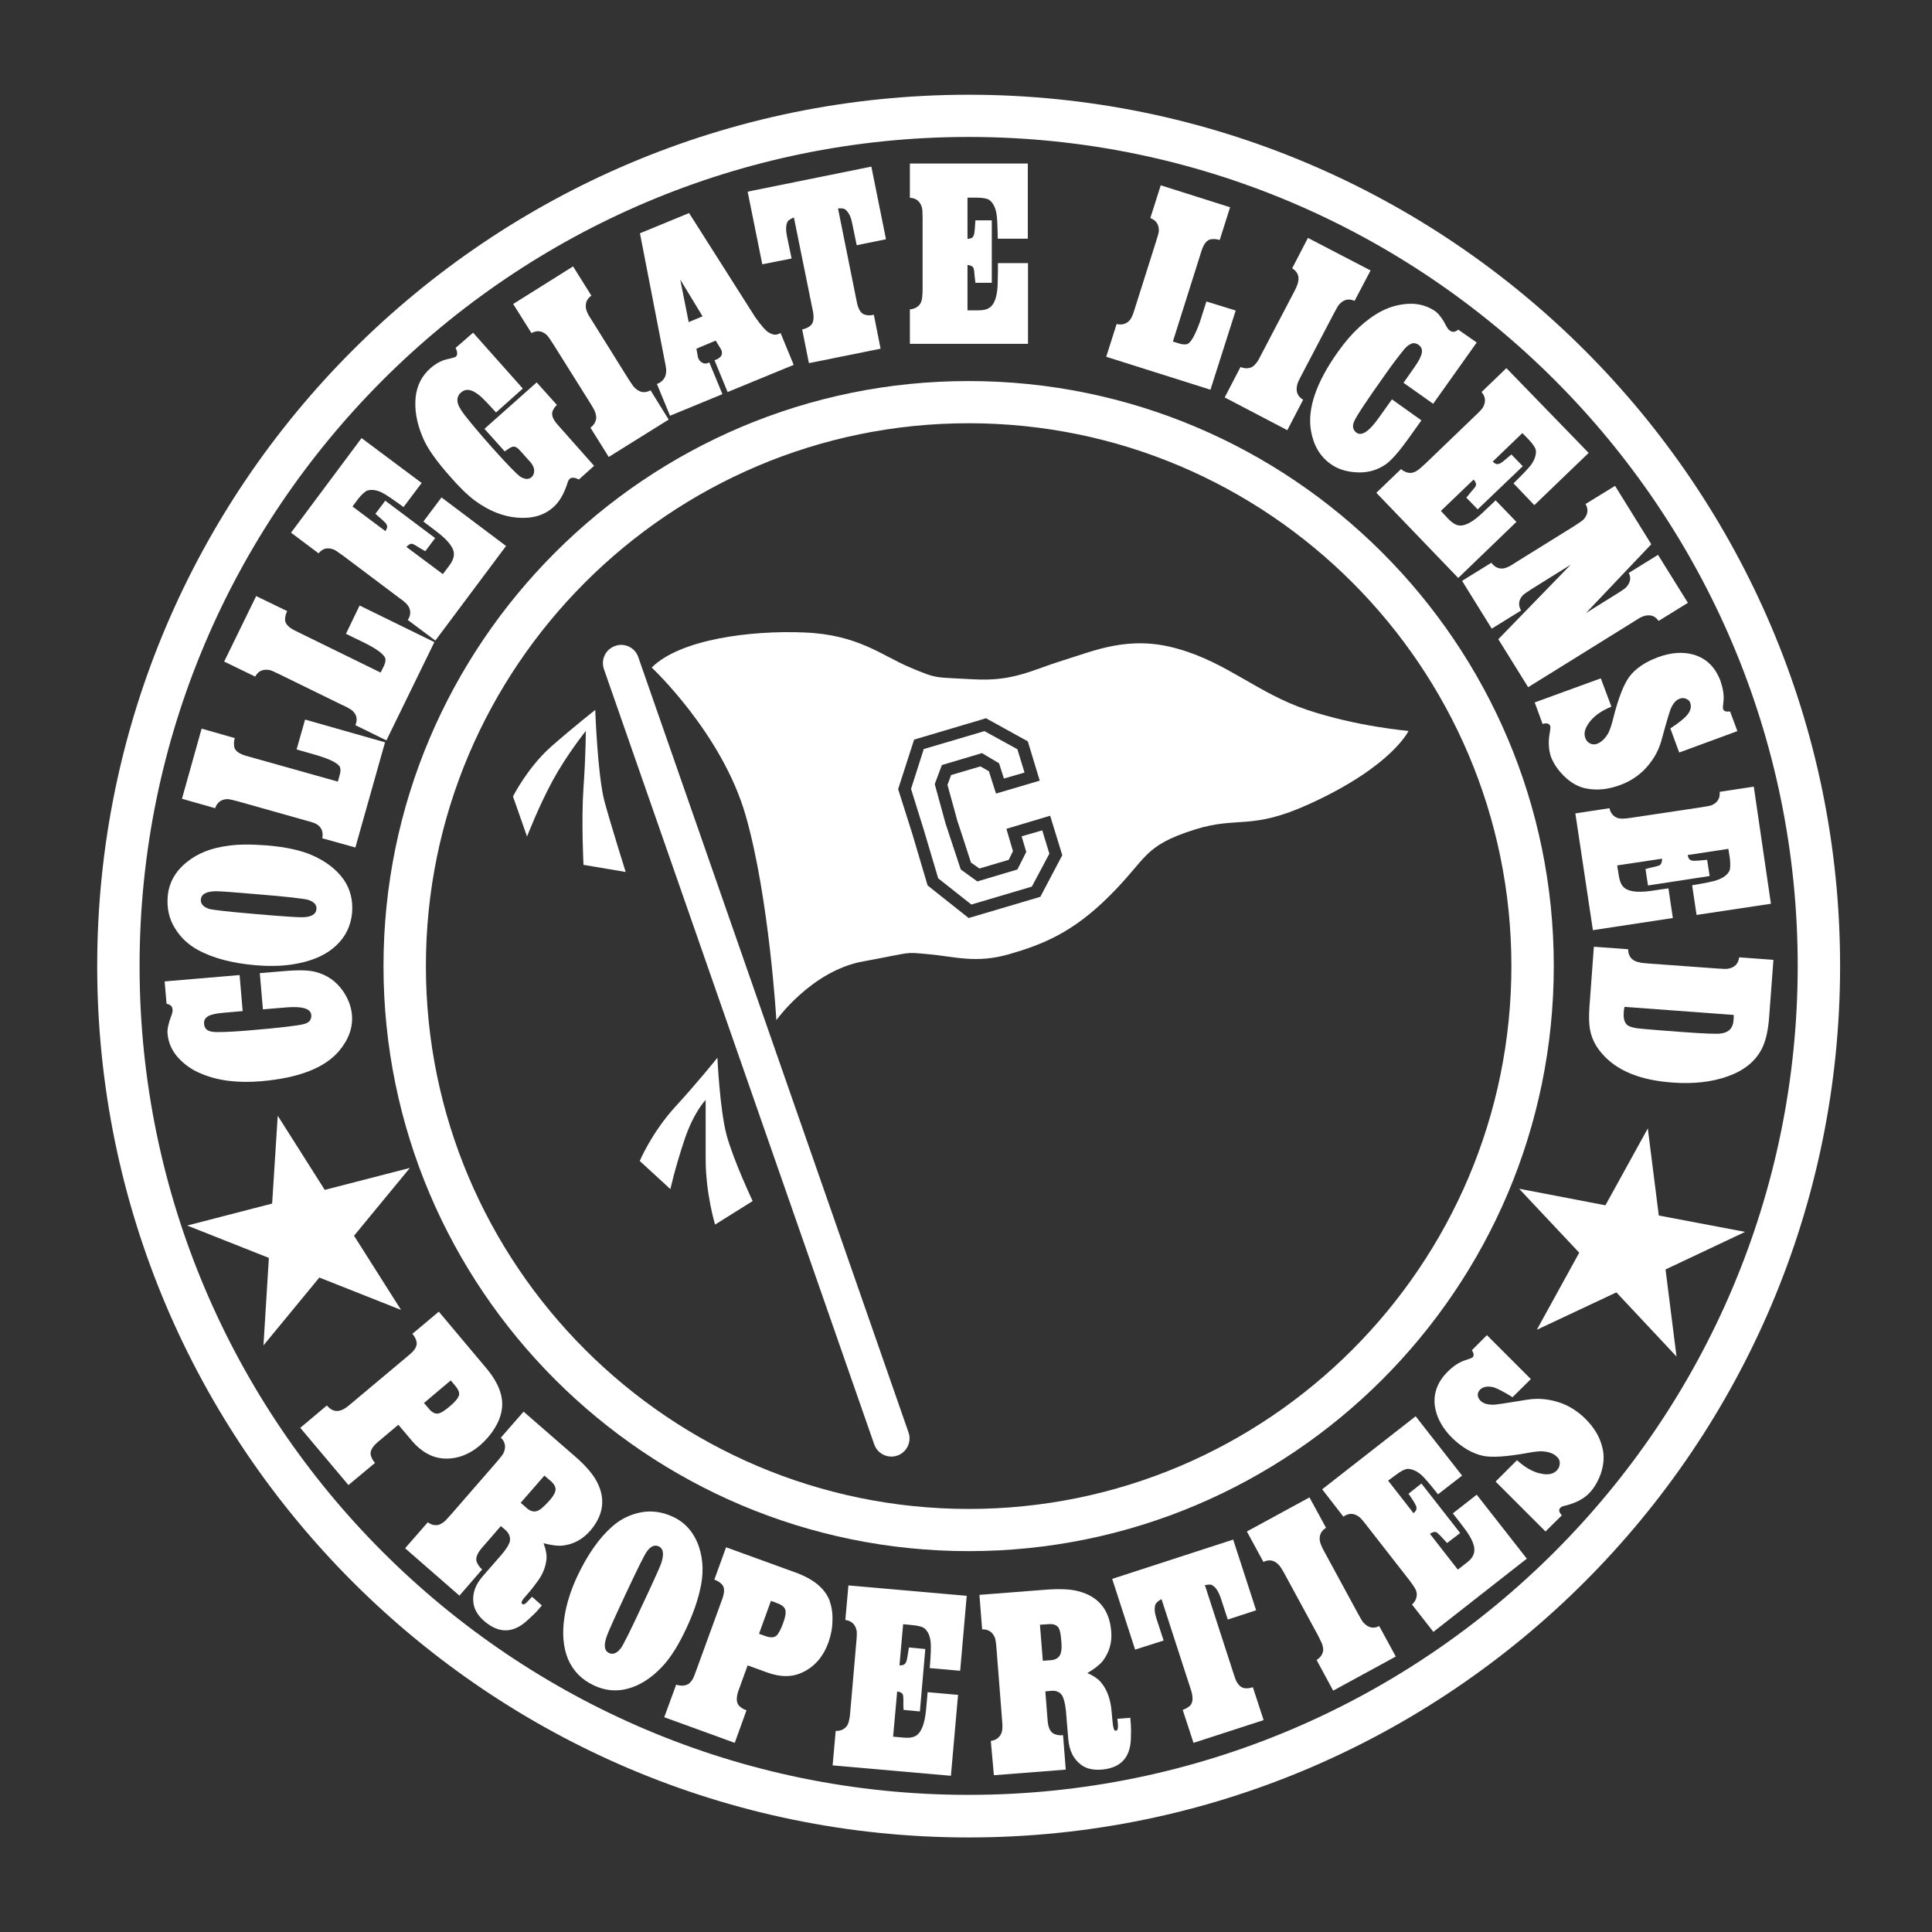
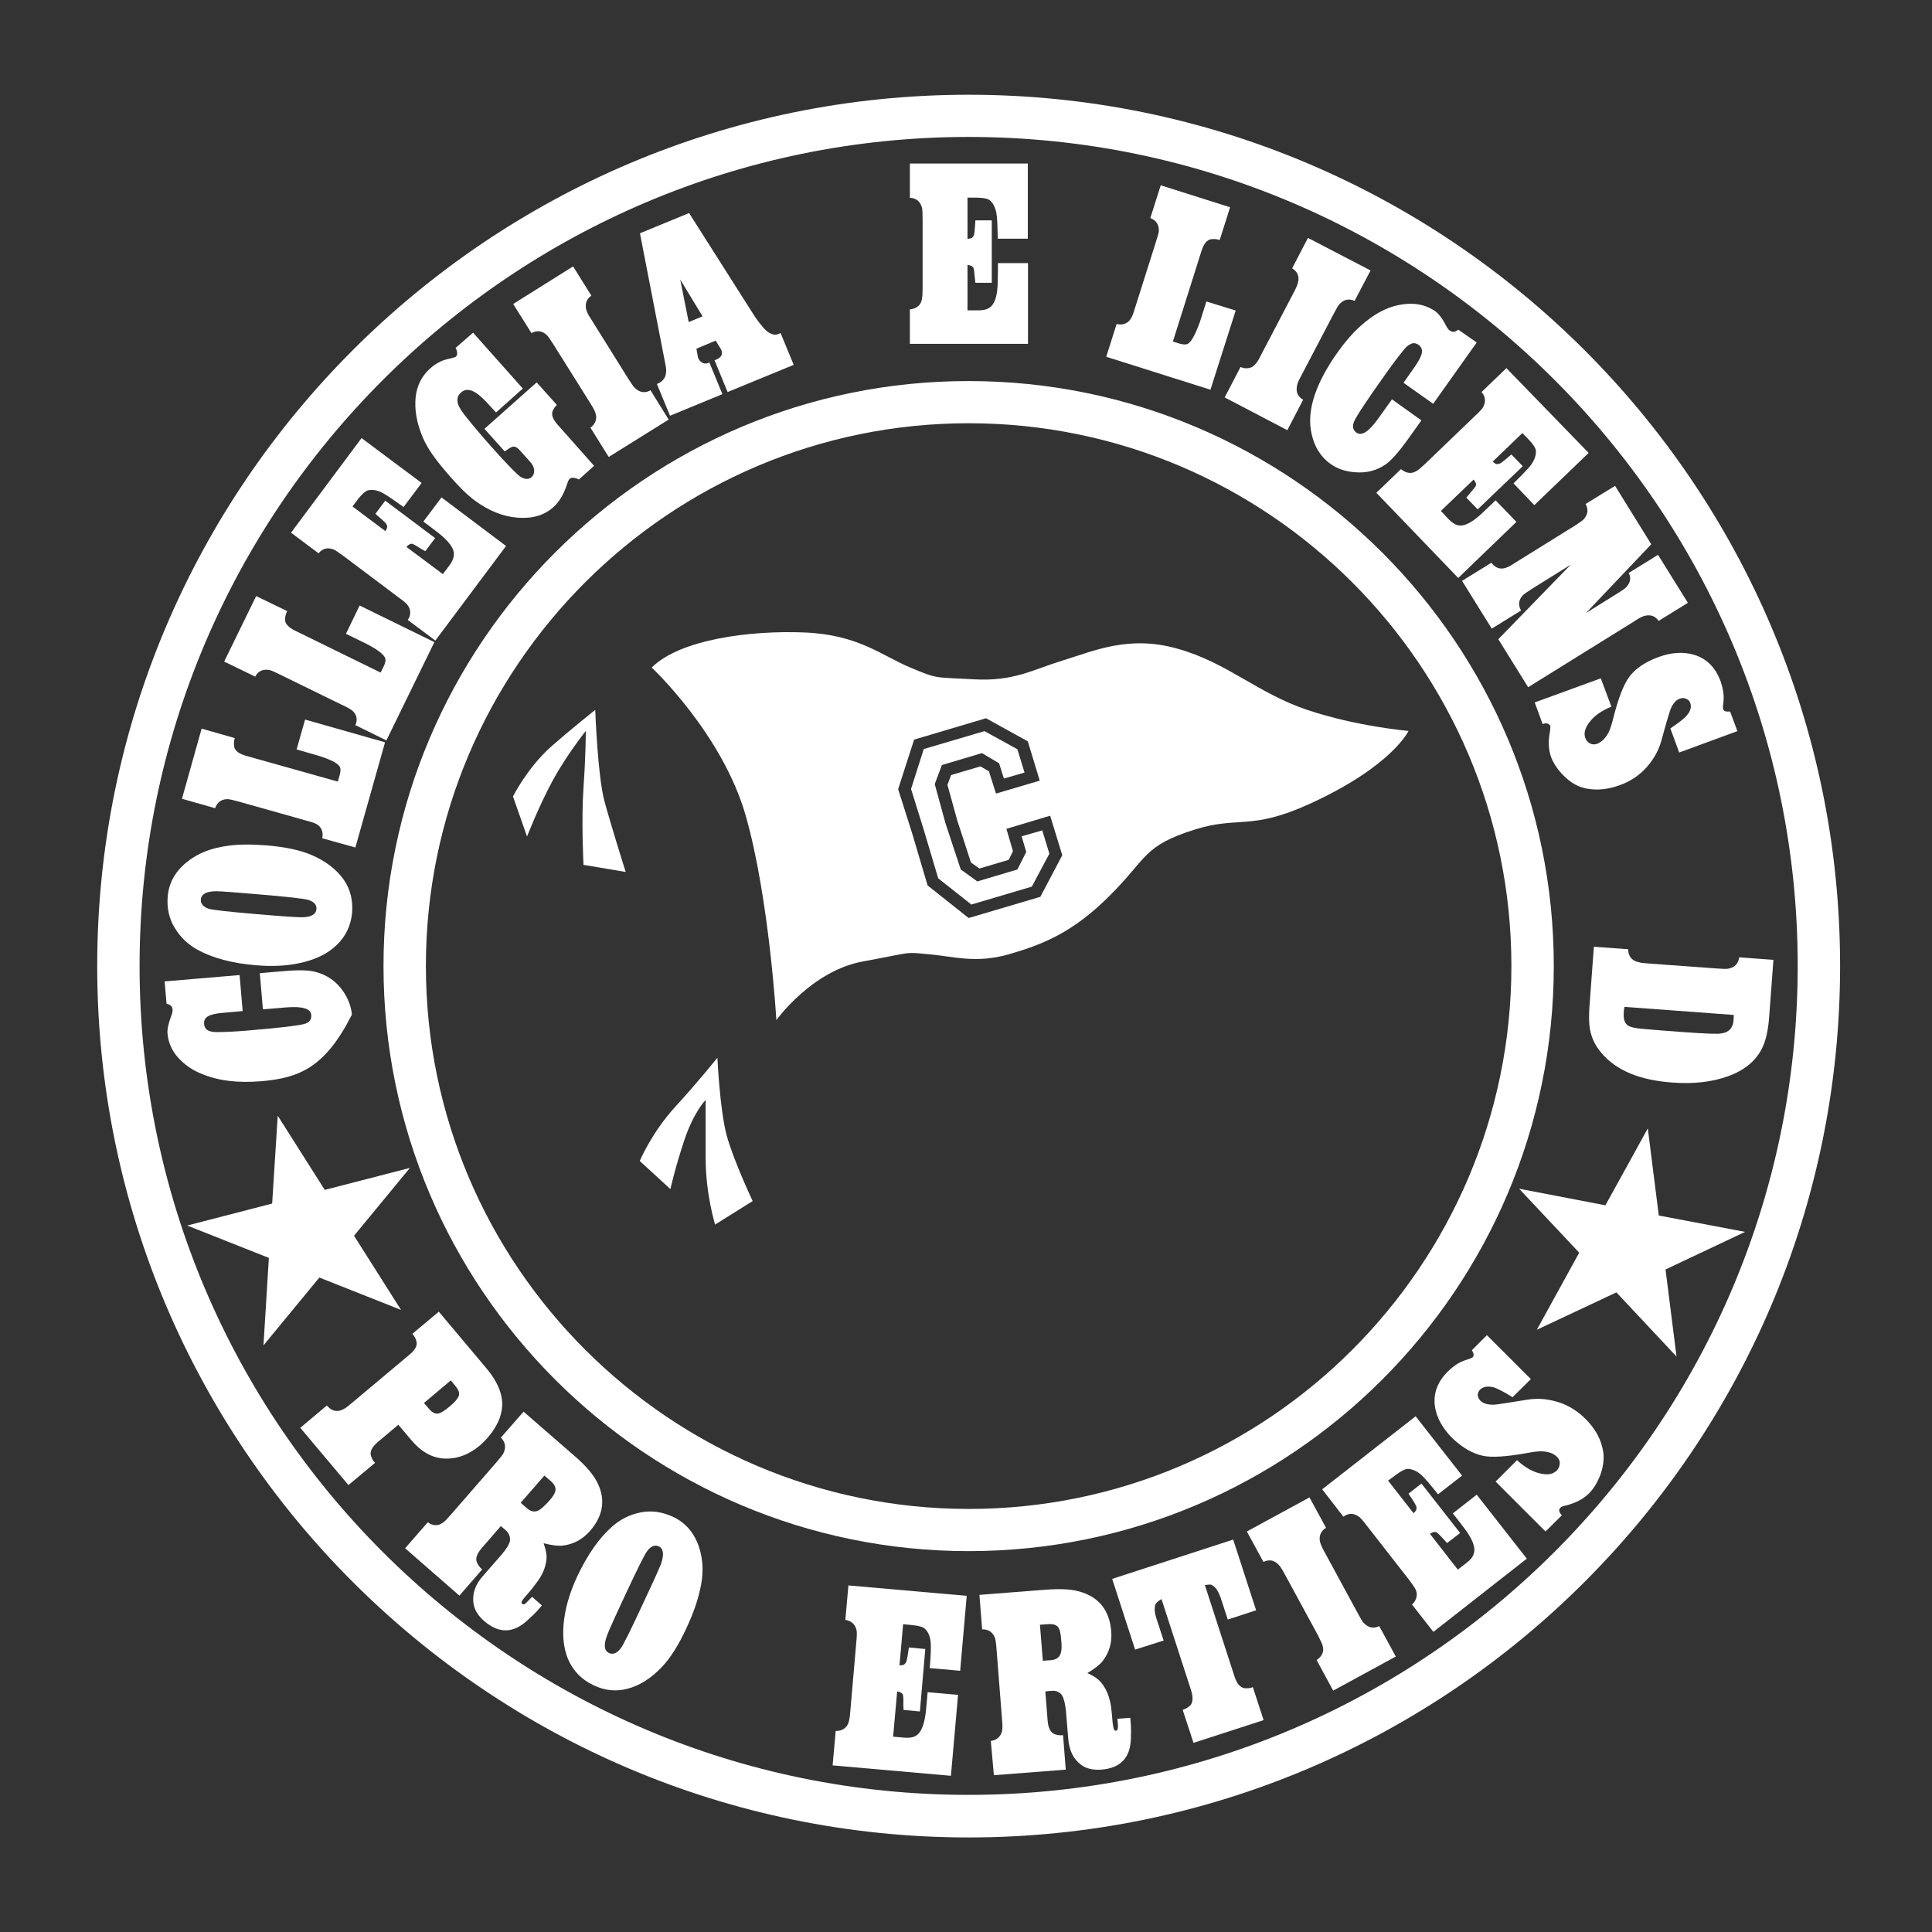
<svg xmlns="http://www.w3.org/2000/svg" width="102" height="102" viewBox="0 0 102 102" fill="none">
  <rect x="0" y="0" width="102" height="102" fill="#333333" stroke="none" />
  <path d="M5.132 51C5.132 76.369 25.771 97.008 51.14 97.008C76.509 97.008 97.148 76.369 97.148 51C97.148 25.631 76.509 5.002 51.14 5.002C25.771 5.002 5.132 25.631 5.132 51ZM7.369 51C7.369 26.872 27.012 7.23 51.14 7.23C75.278 7.23 94.91 26.862 94.91 50.99C94.91 75.128 75.278 94.76 51.14 94.76C27.012 94.77 7.369 75.138 7.369 51Z" fill="white" />
  <path d="M20.247 51C20.247 68.038 34.112 81.892 51.14 81.892C68.178 81.892 82.032 68.038 82.032 51C82.032 33.972 68.178 20.118 51.14 20.118C34.112 20.108 20.247 33.972 20.247 51ZM22.485 51C22.485 35.203 35.343 22.345 51.14 22.345C66.947 22.345 79.794 35.203 79.794 51C79.794 66.807 66.947 79.665 51.14 79.665C35.343 79.655 22.485 66.797 22.485 51Z" fill="white" />
  <path d="M69.785 86.755C69.836 86.887 69.866 87.019 69.856 87.131C69.836 87.335 69.714 87.507 69.51 87.64L70.385 89.257L73.691 87.457L72.816 85.849C72.511 86.002 72.247 85.941 71.992 85.677C71.931 85.615 71.83 85.442 71.687 85.178L69.948 81.974C69.826 81.76 69.765 81.618 69.744 81.557C69.683 81.425 69.663 81.282 69.673 81.17C69.694 80.957 69.805 80.784 70.009 80.662L69.134 79.055L65.828 80.855L66.703 82.462C67.018 82.31 67.293 82.371 67.527 82.635C67.588 82.696 67.7 82.869 67.842 83.133L69.582 86.338C69.683 86.551 69.754 86.694 69.785 86.755Z" fill="white" />
  <path d="M48.18 85.799C48.495 85.829 48.719 85.89 48.821 85.982C49.004 86.144 49.105 86.388 49.136 86.714C49.156 86.928 49.146 87.375 49.085 88.067L50.692 88.209L51.038 84.252L44.792 83.703L44.63 85.524C44.965 85.575 45.169 85.768 45.23 86.114C45.24 86.205 45.24 86.399 45.209 86.694L44.894 90.325C44.874 90.579 44.853 90.732 44.833 90.793C44.813 90.936 44.762 91.058 44.691 91.149C44.548 91.312 44.365 91.393 44.121 91.383L43.958 93.204L50.204 93.753L50.58 89.481L48.973 89.338L48.943 89.705L48.892 90.254C48.821 91.037 48.627 91.505 48.322 91.658C48.169 91.739 47.976 91.759 47.742 91.739L47.152 91.688L47.366 89.298C47.539 89.328 47.641 89.389 47.671 89.481C47.691 89.552 47.702 89.725 47.691 90C47.691 90.05 47.702 90.132 47.702 90.274L48.566 90.356L48.851 87.06L47.986 86.978C47.925 87.355 47.895 87.589 47.864 87.68C47.834 87.782 47.783 87.833 47.742 87.874C47.691 87.904 47.61 87.924 47.488 87.924L47.681 85.748L48.18 85.799Z" fill="white" />
  <path d="M73.701 77.864C73.966 77.661 74.159 77.569 74.302 77.549C74.535 77.549 74.79 77.651 75.034 77.864C75.197 78.007 75.492 78.353 75.919 78.892L77.19 77.905L74.739 74.772L69.805 78.627L70.924 80.072C71.209 79.868 71.484 79.878 71.769 80.092C71.84 80.153 71.972 80.296 72.155 80.54L74.393 83.408C74.546 83.612 74.637 83.744 74.668 83.795C74.749 83.917 74.79 84.039 74.8 84.151C74.8 84.364 74.729 84.547 74.546 84.71L75.675 86.155L80.608 82.289L77.963 78.912L76.702 79.899L76.926 80.184L77.261 80.621C77.75 81.252 77.923 81.709 77.801 82.045C77.75 82.208 77.628 82.36 77.434 82.503L76.966 82.869L75.492 80.977C75.634 80.885 75.756 80.855 75.837 80.896C75.898 80.936 76.031 81.058 76.214 81.262C76.244 81.292 76.305 81.364 76.397 81.465L77.089 80.936L75.044 78.322L74.362 78.861C74.576 79.166 74.698 79.37 74.739 79.461C74.79 79.553 74.79 79.624 74.779 79.685C74.769 79.736 74.719 79.807 74.627 79.889L73.284 78.169L73.701 77.864Z" fill="white" />
  <path d="M78.279 76.857C78.747 76.959 79.54 76.908 80.608 76.715C80.984 76.644 81.259 76.613 81.422 76.623C81.768 76.644 82.032 76.735 82.215 76.928C82.317 77.03 82.358 77.142 82.347 77.274C82.337 77.427 82.286 77.529 82.195 77.63C82.012 77.814 81.768 77.874 81.432 77.814C81.005 77.752 80.547 77.508 80.089 77.091L78.96 78.22L81.595 80.855L82.459 80.001C82.297 79.828 82.276 79.695 82.388 79.594C82.429 79.553 82.51 79.512 82.673 79.482C83.192 79.35 83.599 79.136 83.883 78.851C84.138 78.597 84.341 78.261 84.504 77.834C84.677 77.325 84.718 76.847 84.585 76.379C84.453 75.85 84.158 75.362 83.71 74.915C83.344 74.548 82.938 74.284 82.49 74.101C81.859 73.867 81.249 73.796 80.628 73.897C79.57 74.07 78.981 74.162 78.848 74.162C78.533 74.162 78.319 74.101 78.167 73.958C78.055 73.846 78.004 73.714 78.024 73.572C78.045 73.49 78.085 73.429 78.136 73.368C78.309 73.206 78.543 73.165 78.869 73.246C79.072 73.317 79.398 73.48 79.855 73.765L80.822 72.809L78.502 70.49L77.709 71.283C77.811 71.446 77.831 71.568 77.75 71.659C77.719 71.69 77.577 71.741 77.333 71.822C77.028 71.924 76.733 72.117 76.438 72.412C75.888 72.951 75.664 73.572 75.756 74.253C75.847 74.843 76.153 75.403 76.671 75.921C77.19 76.42 77.729 76.735 78.279 76.857Z" fill="white" />
  <path d="M26.096 75.433C26.31 75.098 26.442 74.762 26.493 74.416C26.595 73.745 26.33 73.012 25.679 72.239L23.167 69.249L21.773 70.418C21.885 70.551 21.956 70.683 21.987 70.825C22.048 71.039 21.916 71.273 21.621 71.517L18.589 74.06C18.406 74.213 18.284 74.314 18.223 74.345C18.091 74.426 17.979 74.477 17.867 74.487C17.633 74.518 17.44 74.416 17.257 74.202L15.853 75.382L18.396 78.403L19.8 77.234C19.688 77.112 19.617 76.979 19.576 76.827C19.525 76.613 19.657 76.379 19.942 76.135L21.031 75.22L21.753 76.074C22.231 76.634 22.78 76.949 23.39 77C24.082 77.051 24.743 76.817 25.354 76.298C25.649 76.033 25.903 75.749 26.096 75.433ZM23.116 74.63C22.963 74.65 22.79 74.558 22.628 74.355L22.384 74.07L23.797 72.88L24.021 73.144C24.194 73.348 24.265 73.521 24.235 73.653C24.194 73.806 24.041 73.999 23.777 74.223C23.482 74.477 23.268 74.609 23.116 74.63Z" fill="white" />
-   <path d="M43.948 85.575C43.968 85.178 43.907 84.822 43.795 84.496C43.541 83.856 42.951 83.367 42.005 83.022L38.333 81.689L37.713 83.398C37.875 83.449 38.008 83.54 38.109 83.642C38.262 83.795 38.262 84.059 38.13 84.425L36.777 88.138C36.695 88.372 36.634 88.514 36.614 88.565C36.553 88.698 36.472 88.799 36.38 88.881C36.187 89.013 35.963 89.023 35.699 88.942L35.068 90.661L38.791 92.014L39.411 90.295C39.249 90.244 39.127 90.162 39.015 90.05C38.872 89.898 38.862 89.623 38.984 89.267L39.472 87.924L40.51 88.301C41.212 88.555 41.843 88.555 42.392 88.281C43.012 87.986 43.47 87.457 43.745 86.694C43.867 86.328 43.948 85.951 43.948 85.575ZM40.978 86.368C40.856 86.46 40.663 86.47 40.418 86.378L40.072 86.256L40.703 84.517L41.029 84.639C41.263 84.72 41.415 84.842 41.456 84.975C41.507 85.127 41.466 85.371 41.344 85.697C41.212 86.053 41.09 86.277 40.978 86.368Z" fill="white" />
  <path d="M27.856 84.547C27.734 84.69 27.632 84.741 27.561 84.669C27.49 84.608 27.571 84.466 27.785 84.232C28.029 83.957 28.202 83.734 28.303 83.591C28.609 83.205 28.792 82.798 28.843 82.381C28.883 82.147 28.832 81.842 28.7 81.475C29.127 81.587 29.473 81.628 29.728 81.597C30.297 81.526 30.765 81.262 31.152 80.824C31.894 79.97 31.996 79.055 31.447 78.109C31.223 77.732 30.846 77.305 30.297 76.837L27.642 74.528L26.442 75.901C26.686 76.135 26.727 76.42 26.574 76.735C26.534 76.817 26.401 76.969 26.208 77.203L23.818 79.95C23.655 80.133 23.553 80.245 23.502 80.296C23.401 80.387 23.279 80.458 23.177 80.499C22.963 80.55 22.77 80.509 22.587 80.367L21.387 81.74L24.255 84.242L25.455 82.859C25.323 82.747 25.242 82.625 25.181 82.493C25.089 82.289 25.171 82.045 25.425 81.74L26.442 80.57L26.696 80.784C26.879 80.957 26.951 81.14 26.92 81.364C26.879 81.537 26.737 81.781 26.473 82.086L25.496 83.205C25.089 83.662 24.926 84.141 24.997 84.649C25.048 84.985 25.232 85.3 25.577 85.595C26.34 86.246 27.093 86.236 27.835 85.554C28.09 85.32 28.263 85.158 28.344 85.066L28.609 84.761L28.09 84.303L27.856 84.547ZM28.446 79.736C28.232 79.848 28.019 79.807 27.815 79.624L27.49 79.339L28.741 77.905L29.087 78.2C29.28 78.373 29.361 78.546 29.321 78.709C29.29 78.861 29.178 79.034 28.985 79.248C28.761 79.492 28.588 79.655 28.446 79.736Z" fill="white" />
  <path d="M59.023 91.078C59.033 91.271 58.993 91.373 58.911 91.373C58.81 91.383 58.769 91.22 58.738 90.905C58.708 90.539 58.677 90.264 58.657 90.091C58.576 89.593 58.423 89.186 58.158 88.86C58.016 88.667 57.762 88.484 57.406 88.331C57.782 88.108 58.057 87.894 58.22 87.691C58.565 87.233 58.718 86.724 58.667 86.124C58.576 84.995 57.996 84.283 56.928 84.008C56.511 83.896 55.941 83.876 55.219 83.927L51.709 84.201L51.852 86.022C52.198 86.012 52.422 86.175 52.544 86.511C52.564 86.602 52.594 86.795 52.615 87.101L52.9 90.742C52.92 90.986 52.93 91.139 52.92 91.21C52.92 91.353 52.889 91.485 52.828 91.586C52.717 91.769 52.554 91.881 52.31 91.912L52.472 93.723L56.267 93.428L56.124 91.607C55.951 91.627 55.809 91.607 55.666 91.546C55.463 91.464 55.341 91.23 55.31 90.844L55.188 89.298L55.514 89.267C55.758 89.247 55.951 89.328 56.073 89.511C56.165 89.664 56.236 89.939 56.277 90.335L56.399 91.81C56.45 92.421 56.673 92.878 57.08 93.173C57.345 93.377 57.701 93.458 58.148 93.428C59.155 93.346 59.674 92.807 59.705 91.79C59.715 91.444 59.715 91.21 59.705 91.088L59.674 90.691L58.993 90.742L59.023 91.078ZM56.002 87.284C55.931 87.507 55.758 87.629 55.483 87.65L55.056 87.68L54.904 85.778L55.351 85.748C55.605 85.727 55.788 85.788 55.88 85.931C55.961 86.053 56.002 86.266 56.022 86.541C56.063 86.887 56.053 87.131 56.002 87.284Z" fill="white" />
  <path d="M36.899 81.659C36.645 80.916 36.187 80.387 35.536 80.082C34.966 79.817 34.397 79.736 33.817 79.848C33.267 79.96 32.759 80.204 32.322 80.591C31.63 81.201 31.02 82.076 30.48 83.215C30.124 83.978 29.901 84.7 29.799 85.382C29.667 86.246 29.738 86.989 29.992 87.599C30.267 88.23 30.714 88.677 31.335 88.972C31.925 89.257 32.535 89.318 33.135 89.155C33.766 88.993 34.376 88.606 34.946 88.006C35.393 87.538 35.831 86.846 36.248 85.941C36.594 85.198 36.818 84.547 36.94 84.008C37.163 83.133 37.133 82.36 36.899 81.659ZM32.759 87.04C32.566 87.284 32.362 87.365 32.159 87.273C31.894 87.151 31.864 86.846 32.047 86.348C32.118 86.144 32.454 85.392 33.054 84.11C33.674 82.788 34.041 82.045 34.173 81.882C34.366 81.628 34.569 81.547 34.773 81.638C35.037 81.76 35.068 82.076 34.895 82.574C34.814 82.778 34.529 83.428 34.02 84.507C33.308 86.043 32.891 86.887 32.759 87.04Z" fill="white" />
  <path d="M65.177 88.514L63.611 83.683C63.773 83.662 63.875 83.652 63.936 83.662C64.018 83.693 64.099 83.754 64.191 83.856C64.292 83.988 64.374 84.151 64.445 84.354L64.821 85.504L66.317 85.015L65.106 81.282L58.718 83.357L59.928 87.09L61.434 86.612L61.058 85.463C60.956 85.158 60.935 84.903 60.997 84.72C61.027 84.629 61.139 84.527 61.322 84.425L62.889 89.257C63 89.633 62.98 89.888 62.838 90.04C62.726 90.142 62.594 90.223 62.441 90.274L63.011 92.014L66.713 90.813L66.144 89.074C65.991 89.135 65.838 89.145 65.686 89.125C65.462 89.074 65.299 88.891 65.177 88.514Z" fill="white" />
-   <path d="M8.692 51.814L12.649 51.478L12.812 53.38L11.774 53.472C11.408 53.502 11.133 53.563 10.981 53.655C10.828 53.746 10.757 53.879 10.777 54.062C10.787 54.224 10.858 54.336 10.991 54.408C11.123 54.469 11.276 54.489 11.459 54.489C11.906 54.489 12.445 54.459 13.066 54.408C14.785 54.265 15.782 54.143 16.056 54.062C16.331 53.991 16.453 53.828 16.433 53.584C16.402 53.248 15.965 53.116 15.1 53.187L13.88 53.289L13.717 51.376L14.938 51.275C15.731 51.203 16.311 51.214 16.667 51.315C17.257 51.468 17.735 51.793 18.101 52.312C18.376 52.709 18.538 53.126 18.579 53.563C18.64 54.235 18.416 54.865 17.918 55.465C17.165 56.371 15.792 56.91 13.798 57.083C12.567 57.185 11.52 57.062 10.655 56.696C10.177 56.513 9.77 56.228 9.434 55.872C9.078 55.486 8.885 55.048 8.844 54.56C8.824 54.336 8.895 54.021 9.048 53.614C9.099 53.492 9.119 53.38 9.109 53.289C9.099 53.126 8.987 53.034 8.794 52.994L8.692 51.814Z" fill="white" />
+   <path d="M8.692 51.814L12.649 51.478L12.812 53.38L11.774 53.472C11.408 53.502 11.133 53.563 10.981 53.655C10.828 53.746 10.757 53.879 10.777 54.062C10.787 54.224 10.858 54.336 10.991 54.408C11.123 54.469 11.276 54.489 11.459 54.489C11.906 54.489 12.445 54.459 13.066 54.408C14.785 54.265 15.782 54.143 16.056 54.062C16.331 53.991 16.453 53.828 16.433 53.584C16.402 53.248 15.965 53.116 15.1 53.187L13.88 53.289L13.717 51.376L14.938 51.275C15.731 51.203 16.311 51.214 16.667 51.315C17.257 51.468 17.735 51.793 18.101 52.312C18.376 52.709 18.538 53.126 18.579 53.563C17.165 56.371 15.792 56.91 13.798 57.083C12.567 57.185 11.52 57.062 10.655 56.696C10.177 56.513 9.77 56.228 9.434 55.872C9.078 55.486 8.885 55.048 8.844 54.56C8.824 54.336 8.895 54.021 9.048 53.614C9.099 53.492 9.119 53.38 9.109 53.289C9.099 53.126 8.987 53.034 8.794 52.994L8.692 51.814Z" fill="white" />
  <path d="M8.854 47.328C8.915 46.616 9.251 46.005 9.861 45.517C10.431 45.049 11.164 44.764 12.038 44.653C12.588 44.571 13.269 44.571 14.073 44.632C15.07 44.714 15.863 44.887 16.453 45.141C17.206 45.466 17.765 45.904 18.142 46.433C18.497 46.941 18.64 47.531 18.589 48.182C18.528 48.864 18.253 49.444 17.755 49.912C17.277 50.369 16.616 50.685 15.761 50.858C15.09 51 14.327 51.031 13.503 50.959C12.262 50.858 11.235 50.583 10.431 50.145C9.923 49.861 9.526 49.484 9.231 48.996C8.926 48.508 8.804 47.948 8.854 47.328ZM10.604 47.491C10.584 47.704 10.726 47.877 11.021 47.979C11.214 48.04 12.028 48.132 13.462 48.254C14.856 48.376 15.659 48.426 15.883 48.426C16.402 48.437 16.677 48.284 16.707 47.999C16.728 47.775 16.585 47.613 16.28 47.511C16.087 47.45 15.171 47.338 13.513 47.206C12.344 47.104 11.642 47.053 11.418 47.053C10.899 47.053 10.624 47.206 10.604 47.491Z" fill="white" />
  <path d="M16.107 37.99L20.328 39.19L18.762 44.744L17.012 44.256C17.063 44.022 17.023 43.819 16.89 43.656C16.819 43.574 16.707 43.493 16.565 43.442C16.504 43.422 16.361 43.371 16.117 43.31L12.618 42.323C12.333 42.242 12.14 42.201 12.049 42.191C11.703 42.181 11.469 42.344 11.357 42.669L9.607 42.171L10.645 38.468L12.394 38.967C12.344 39.129 12.344 39.272 12.364 39.424C12.405 39.638 12.608 39.79 12.984 39.902L17.836 41.265L17.928 40.94C17.979 40.767 17.989 40.624 17.958 40.523C17.887 40.319 17.491 40.106 16.758 39.882L15.659 39.567L16.107 37.99Z" fill="white" />
  <path d="M18.986 31.968L22.933 33.901L20.4 39.089L18.762 38.285C18.854 38.071 18.854 37.858 18.742 37.685C18.681 37.583 18.589 37.492 18.457 37.42C18.406 37.39 18.274 37.308 18.04 37.207L14.775 35.61C14.51 35.477 14.327 35.396 14.236 35.376C13.89 35.315 13.635 35.416 13.473 35.722L11.835 34.928L13.524 31.47L15.161 32.263C15.09 32.406 15.049 32.558 15.049 32.711C15.049 32.924 15.222 33.117 15.568 33.291L20.095 35.508L20.247 35.203C20.329 35.04 20.359 34.908 20.349 34.806C20.329 34.593 19.973 34.308 19.291 33.962L18.264 33.463L18.986 31.968Z" fill="white" />
  <path d="M19.088 23.129L22.261 25.499L21.305 26.77C20.746 26.363 20.369 26.109 20.186 26.017C19.891 25.865 19.627 25.834 19.403 25.895C19.271 25.946 19.108 26.089 18.905 26.343L18.61 26.74L20.349 28.042C20.41 27.94 20.441 27.869 20.441 27.808C20.441 27.747 20.41 27.675 20.349 27.604C20.278 27.533 20.105 27.37 19.82 27.126L20.339 26.434L22.973 28.408L22.455 29.1C22.333 29.039 22.261 28.988 22.221 28.967C21.987 28.815 21.834 28.733 21.773 28.713C21.682 28.693 21.57 28.744 21.458 28.876L23.38 30.31L23.726 29.852C23.869 29.659 23.95 29.476 23.96 29.313C24.001 28.967 23.696 28.561 23.075 28.082L22.648 27.757C22.546 27.686 22.445 27.604 22.353 27.533L23.309 26.262L26.717 28.825L22.984 33.819L21.529 32.731C21.661 32.528 21.692 32.334 21.621 32.131C21.58 32.019 21.509 31.917 21.397 31.816C21.356 31.775 21.234 31.673 21.031 31.531L18.121 29.344C17.877 29.171 17.725 29.059 17.633 29.018C17.308 28.886 17.033 28.947 16.819 29.212L15.365 28.123L19.088 23.129Z" fill="white" />
  <path d="M24.977 17.564L27.602 20.514L26.188 21.776C25.821 21.369 25.567 21.104 25.435 20.982C24.977 20.565 24.621 20.474 24.346 20.718C24.194 20.84 24.133 21.003 24.153 21.186C24.163 21.369 24.296 21.603 24.519 21.898C24.845 22.315 25.343 22.915 26.025 23.678C26.808 24.553 27.296 25.051 27.48 25.173C27.724 25.316 27.917 25.326 28.07 25.183C28.161 25.102 28.202 24.99 28.202 24.858C28.202 24.705 28.131 24.532 27.968 24.359L27.459 23.79C27.317 23.627 27.184 23.556 27.062 23.586C26.971 23.607 26.839 23.698 26.645 23.831L25.577 22.64L28.334 20.189L29.402 21.379C29.321 21.45 29.239 21.552 29.178 21.694C29.097 21.898 29.188 22.142 29.453 22.437L31.365 24.593L30.562 25.316C30.338 25.204 30.185 25.194 30.084 25.275C30.033 25.316 29.982 25.407 29.941 25.56C29.758 26.109 29.514 26.516 29.209 26.78C28.721 27.218 28.09 27.391 27.317 27.33C26.544 27.269 25.801 26.963 25.079 26.434C24.692 26.15 24.255 25.723 23.777 25.173C23.044 24.349 22.556 23.668 22.322 23.098C21.997 22.335 21.875 21.623 21.946 20.952C22.017 20.341 22.271 19.843 22.719 19.446C23.004 19.192 23.299 19.039 23.594 18.968C23.879 18.907 24.031 18.856 24.062 18.836C24.163 18.744 24.163 18.582 24.052 18.368L24.977 17.564Z" fill="white" />
  <path d="M31.253 16.924L33.176 20.006C33.339 20.26 33.45 20.423 33.522 20.484C33.776 20.728 34.051 20.769 34.346 20.606L35.302 22.152L32.138 24.125L31.172 22.579C31.365 22.437 31.467 22.254 31.477 22.05C31.477 21.939 31.447 21.816 31.386 21.674C31.365 21.623 31.284 21.481 31.152 21.267L29.219 18.185C29.056 17.931 28.944 17.768 28.883 17.707C28.639 17.463 28.354 17.422 28.059 17.585L27.093 16.049L30.256 14.065L31.223 15.611C31.03 15.744 30.928 15.917 30.928 16.13C30.918 16.242 30.948 16.374 31.009 16.507C31.04 16.588 31.121 16.72 31.253 16.924Z" fill="white" />
  <path d="M36.38 11.248L39.869 16.741C40.205 17.219 40.449 17.483 40.601 17.564C40.774 17.666 40.927 17.697 41.059 17.646L41.212 17.585L41.903 19.263L38.414 20.698L37.723 19.019L37.804 18.989C38.079 18.877 38.17 18.704 38.089 18.49C38.069 18.45 38.038 18.388 37.997 18.327L37.784 17.982L36.767 18.409L36.838 18.805C36.848 18.856 36.858 18.907 36.878 18.938C36.919 19.039 37.001 19.111 37.102 19.162C37.194 19.202 37.285 19.202 37.367 19.172L37.448 19.131L38.14 20.809L35.373 21.949L34.681 20.27L34.742 20.25C35.108 20.077 35.241 19.752 35.139 19.284L33.786 12.316L36.38 11.248ZM36.36 17.005L37.092 16.7L35.912 14.757L36.36 17.005Z" fill="white" />
-   <path d="M41.914 11.482C41.731 11.553 41.608 11.634 41.568 11.726C41.486 11.909 41.486 12.153 41.547 12.468L41.792 13.648L40.245 13.953L39.472 10.118L46.003 8.796L46.776 12.631L45.23 12.946L44.986 11.766C44.945 11.563 44.884 11.38 44.792 11.248C44.711 11.126 44.64 11.054 44.558 11.024C44.508 11.004 44.406 10.993 44.243 11.004L45.24 15.967C45.321 16.354 45.464 16.568 45.677 16.619C45.82 16.659 45.972 16.659 46.135 16.619L46.491 18.409L42.707 19.172L42.351 17.392C42.514 17.361 42.656 17.3 42.768 17.209C42.941 17.076 42.992 16.822 42.921 16.445L41.914 11.482Z" fill="white" />
  <path d="M54.263 8.633V12.601H52.676C52.666 11.899 52.645 11.451 52.605 11.258C52.544 10.932 52.422 10.698 52.228 10.556C52.116 10.475 51.893 10.444 51.577 10.434H51.079V12.611C51.201 12.601 51.272 12.58 51.323 12.55C51.374 12.509 51.404 12.448 51.435 12.346C51.455 12.245 51.475 12.011 51.496 11.634H52.361V14.93H51.496C51.475 14.787 51.475 14.696 51.465 14.665C51.445 14.391 51.425 14.218 51.394 14.147C51.353 14.055 51.252 14.014 51.079 13.984V16.384H51.659C51.903 16.384 52.096 16.344 52.228 16.252C52.523 16.069 52.676 15.591 52.676 14.808L52.686 14.259C52.686 14.136 52.686 14.014 52.686 13.892H54.273V18.154H48.037V16.334C48.271 16.313 48.454 16.222 48.577 16.049C48.638 15.947 48.678 15.825 48.688 15.672C48.699 15.611 48.709 15.459 48.709 15.205V11.563C48.709 11.258 48.699 11.065 48.678 10.973C48.587 10.637 48.373 10.454 48.037 10.444V8.633H54.263Z" fill="white" />
  <path d="M65.238 16.395L63.906 20.575L58.403 18.836L58.952 17.107C59.186 17.158 59.379 17.127 59.552 16.995C59.644 16.924 59.715 16.822 59.776 16.68C59.806 16.629 59.857 16.476 59.928 16.242L61.027 12.773C61.118 12.489 61.169 12.306 61.18 12.214C61.2 11.868 61.047 11.634 60.732 11.512L61.281 9.783L64.943 10.943L64.394 12.672C64.241 12.621 64.089 12.611 63.936 12.631C63.723 12.662 63.56 12.865 63.438 13.231L61.922 18.032L62.248 18.134C62.41 18.185 62.563 18.195 62.654 18.175C62.858 18.124 63.082 17.727 63.346 17.005L63.692 15.917L65.238 16.395Z" fill="white" />
  <path d="M70.406 16.578L68.717 19.802C68.575 20.067 68.493 20.24 68.483 20.331C68.402 20.677 68.504 20.931 68.799 21.104L67.964 22.712L64.658 20.982L65.493 19.375C65.716 19.467 65.91 19.467 66.103 19.375C66.205 19.314 66.286 19.223 66.377 19.101C66.418 19.05 66.489 18.917 66.601 18.694L68.29 15.469C68.432 15.205 68.504 15.021 68.524 14.93C68.615 14.594 68.504 14.34 68.219 14.167L69.053 12.56L72.359 14.279L71.514 15.886C71.291 15.784 71.087 15.795 70.914 15.896C70.812 15.957 70.711 16.049 70.629 16.171C70.599 16.222 70.528 16.354 70.406 16.578Z" fill="white" />
  <path d="M77.963 18.083L75.664 21.318L74.098 20.209L74.698 19.355C74.912 19.05 75.034 18.805 75.064 18.633C75.095 18.45 75.044 18.317 74.891 18.205C74.759 18.114 74.617 18.093 74.495 18.154C74.362 18.215 74.24 18.307 74.129 18.45C73.844 18.795 73.518 19.223 73.162 19.731C72.155 21.145 71.606 21.979 71.494 22.244C71.382 22.498 71.423 22.701 71.616 22.844C71.891 23.037 72.277 22.783 72.776 22.081L73.488 21.084L75.044 22.193L74.332 23.19C73.864 23.841 73.488 24.268 73.193 24.492C72.694 24.848 72.135 24.99 71.504 24.929C71.016 24.888 70.599 24.746 70.243 24.492C69.693 24.095 69.348 23.515 69.215 22.752C69.012 21.593 69.48 20.199 70.639 18.572C71.362 17.554 72.135 16.842 72.959 16.415C73.406 16.191 73.884 16.059 74.383 16.039C74.901 16.018 75.359 16.151 75.766 16.425C75.949 16.558 76.153 16.812 76.346 17.198C76.417 17.331 76.478 17.412 76.56 17.463C76.692 17.554 76.834 17.534 76.987 17.402L77.963 18.083Z" fill="white" />
  <path d="M83.873 23.912L81.005 26.669L79.906 25.519C80.405 25.031 80.71 24.705 80.832 24.543C81.025 24.268 81.107 24.024 81.086 23.78C81.066 23.647 80.944 23.454 80.72 23.22L80.374 22.864L78.808 24.37C78.889 24.451 78.96 24.492 79.021 24.502C79.082 24.512 79.154 24.492 79.245 24.441C79.326 24.39 79.51 24.237 79.794 23.993L80.395 24.614L78.014 26.892L77.414 26.272C77.506 26.16 77.567 26.099 77.587 26.058C77.77 25.855 77.882 25.723 77.913 25.651C77.953 25.56 77.913 25.458 77.801 25.316L76.072 26.974L76.468 27.401C76.641 27.574 76.794 27.686 76.956 27.726C77.292 27.818 77.74 27.584 78.299 27.045L78.696 26.669C78.787 26.587 78.879 26.496 78.96 26.414L80.059 27.553L76.987 30.514L72.664 26.017L73.966 24.766C74.149 24.919 74.342 24.99 74.546 24.96C74.668 24.939 74.78 24.878 74.902 24.787C74.953 24.746 75.064 24.654 75.248 24.482L77.872 21.959C78.096 21.755 78.228 21.603 78.279 21.532C78.452 21.237 78.442 20.952 78.218 20.698L79.53 19.436L83.873 23.912Z" fill="white" />
  <path d="M87.179 28.733L83.731 32.365L85.348 31.358C85.613 31.195 85.776 31.083 85.837 31.022C86.071 30.778 86.132 30.514 85.989 30.249L87.535 29.293L89.112 31.826L87.566 32.782C87.434 32.589 87.261 32.487 87.047 32.487C86.925 32.487 86.803 32.507 86.661 32.578C86.6 32.599 86.467 32.68 86.264 32.812L80.679 36.281L79.103 33.748L82.927 29.812L80.903 31.073C80.649 31.236 80.486 31.348 80.415 31.409C80.171 31.663 80.14 31.938 80.303 32.233L78.757 33.189L77.19 30.666L78.737 29.71C78.879 29.903 79.052 30.005 79.255 30.015C79.377 30.025 79.499 29.985 79.632 29.924C79.693 29.903 79.825 29.822 80.028 29.689L83.121 27.767C83.375 27.604 83.538 27.492 83.599 27.431C83.833 27.177 83.874 26.902 83.711 26.607L85.267 25.651L87.179 28.733Z" fill="white" />
  <path d="M85.074 37.308C84.494 37.542 84.097 37.848 83.853 38.214C83.67 38.488 83.609 38.733 83.7 38.967C83.741 39.099 83.833 39.19 83.945 39.251C84.067 39.312 84.189 39.312 84.311 39.272C84.555 39.18 84.758 38.977 84.921 38.682C84.992 38.539 85.084 38.285 85.175 37.909C85.44 36.851 85.725 36.139 86.01 35.742C86.345 35.294 86.854 34.949 87.545 34.694C88.237 34.44 88.868 34.399 89.448 34.572C90.099 34.776 90.556 35.223 90.831 35.945C90.963 36.332 91.024 36.688 90.994 36.993C90.963 37.247 90.953 37.4 90.973 37.441C91.014 37.553 91.136 37.583 91.34 37.563L91.726 38.6L88.654 39.729L88.186 38.458C88.614 38.173 88.898 37.949 89.031 37.797C89.254 37.553 89.315 37.319 89.234 37.105C89.214 37.034 89.163 36.973 89.092 36.932C88.969 36.851 88.827 36.83 88.674 36.891C88.491 36.952 88.329 37.136 88.207 37.42C88.156 37.542 87.983 38.102 87.708 39.119C87.535 39.719 87.22 40.238 86.742 40.706C86.396 41.031 85.989 41.286 85.501 41.459C84.911 41.672 84.351 41.733 83.823 41.642C83.355 41.571 82.938 41.337 82.561 40.96C82.236 40.635 82.022 40.309 81.89 39.974C81.757 39.597 81.727 39.15 81.829 38.631C81.849 38.478 81.859 38.377 81.849 38.336C81.788 38.193 81.656 38.153 81.442 38.224L81.025 37.085L84.514 35.813L85.074 37.308Z" fill="white" />
-   <path d="M93.496 47.714L89.57 48.304L89.336 46.738C90.017 46.626 90.465 46.535 90.658 46.463C90.973 46.351 91.187 46.199 91.299 45.985C91.36 45.863 91.36 45.639 91.329 45.314L91.248 44.815L89.102 45.141C89.122 45.263 89.163 45.334 89.203 45.375C89.244 45.416 89.315 45.436 89.417 45.446C89.509 45.446 89.753 45.436 90.129 45.395L90.261 46.25L87.006 46.748L86.874 45.883C87.006 45.843 87.098 45.822 87.138 45.812C87.413 45.751 87.576 45.711 87.637 45.67C87.708 45.619 87.749 45.507 87.749 45.334L85.379 45.69L85.47 46.26C85.511 46.494 85.572 46.677 85.684 46.799C85.908 47.063 86.406 47.145 87.179 47.033L87.718 46.952C87.85 46.931 87.973 46.921 88.085 46.901L88.318 48.467L84.097 49.108L83.171 42.944L84.972 42.669C85.023 42.903 85.145 43.066 85.328 43.157C85.43 43.208 85.562 43.228 85.714 43.218C85.775 43.218 85.928 43.208 86.172 43.167L89.773 42.628C90.078 42.578 90.272 42.547 90.353 42.517C90.678 42.384 90.821 42.14 90.79 41.804L92.591 41.53L93.496 47.714Z" fill="white" />
  <path d="M87.027 50.868L90.658 51.132C90.953 51.153 91.157 51.163 91.238 51.142C91.584 51.081 91.777 50.878 91.818 50.542L93.628 50.675L93.405 53.655C93.354 54.398 93.222 54.977 93.008 55.384C92.672 56.035 92.082 56.513 91.238 56.818C90.394 57.124 89.417 57.236 88.308 57.154C86.569 57.032 85.328 56.513 84.555 55.598C84.219 55.211 84.026 54.794 83.945 54.357C83.884 54.021 83.884 53.635 83.914 53.167L84.148 49.983L85.959 50.115C85.959 50.349 86.04 50.542 86.203 50.664C86.294 50.736 86.416 50.786 86.559 50.807C86.63 50.837 86.783 50.847 87.027 50.868ZM85.765 53.157C85.735 53.289 85.725 53.401 85.725 53.492C85.704 53.777 85.765 53.98 85.908 54.113C86.04 54.224 86.345 54.296 86.803 54.326C86.905 54.336 87.189 54.357 87.668 54.398C87.881 54.418 88.288 54.448 88.868 54.489C90.007 54.57 90.678 54.601 90.872 54.56C91.279 54.509 91.502 54.265 91.523 53.848C91.533 53.777 91.533 53.685 91.533 53.584L85.765 53.157Z" fill="white" />
  <path d="M14.663 58.904L17.145 62.82L21.641 61.66L18.691 65.241L21.173 69.157L16.86 67.448L13.91 71.029L14.195 66.411L9.882 64.702L14.368 63.542L14.663 58.904Z" fill="white" />
  <path d="M86.996 59.575L84.758 63.634L80.201 62.759L83.375 66.136L81.137 70.205L85.338 68.231L88.512 71.619L87.932 67.021L92.133 65.037L87.576 64.173L86.996 59.575Z" fill="white" />
  <path d="M31.426 37.481C31.426 37.481 31.548 40.95 31.915 42.313C32.291 43.686 33.033 46.036 33.033 46.036L30.806 45.66C30.806 45.66 30.684 43.31 30.806 41.571C30.928 39.841 30.928 38.59 30.928 38.59C30.928 38.59 29.931 39.831 29.188 41.194C28.446 42.557 27.825 44.164 27.825 44.164L27.083 42.049C27.083 42.049 27.825 40.563 29.066 39.445C30.307 38.356 31.426 37.481 31.426 37.481Z" fill="white" />
  <path d="M37.876 55.842C37.876 55.842 37.998 58.568 38.364 59.941C38.74 61.304 39.737 63.41 39.737 63.41L37.753 64.651C37.753 64.651 37.255 63.033 37.255 61.172C37.255 59.311 37.255 58.07 37.255 58.07C37.255 58.07 36.635 58.69 36.136 60.175C35.638 61.66 35.394 62.779 35.394 62.779L33.776 61.294C33.776 61.294 34.397 59.809 35.638 58.446C36.889 57.083 37.876 55.842 37.876 55.842Z" fill="white" />
-   <path d="M32.474 34.104C31.976 34.277 31.711 34.816 31.884 35.325L46.155 76.257C46.328 76.756 46.878 77.02 47.376 76.847C47.874 76.674 48.139 76.125 47.966 75.626L33.695 34.684C33.522 34.186 32.972 33.921 32.474 34.104Z" fill="white" />
  <path d="M69.022 37.481C66.408 36.606 64.801 34.989 62.197 34.257C59.593 33.504 57.731 34.379 56.114 34.867C54.496 35.366 53.51 35.986 51.404 35.864C49.288 35.742 49.543 35.864 48.058 35.243C46.572 34.623 45.321 33.504 42.473 33.392C39.615 33.27 35.892 33.758 34.407 35.243C34.407 35.243 38.13 38.722 39.371 43.066C40.612 47.409 40.988 53.858 40.988 53.858C40.988 53.858 42.849 51.244 45.576 50.756C48.302 50.257 47.681 50.257 49.044 50.38C50.407 50.502 51.526 50.878 53.266 50.38C54.995 49.881 56.623 49.261 58.596 47.277C60.59 45.294 60.335 44.663 63.072 43.798C65.391 43.066 66.022 43.869 69.154 42.435C73.498 40.452 74.362 38.59 74.362 38.59C74.362 38.59 71.626 38.356 69.022 37.481ZM54.924 47.348L51.14 48.467L48.973 46.748L48.159 44.002L47.417 41.662L48.261 39.048L51.791 38L52.055 37.919L54.263 39.139L54.893 41.215L52.584 41.896C52.584 41.896 52.289 40.96 52.208 40.716C52.045 40.624 51.933 40.563 51.76 40.462C51.414 40.563 50.59 40.808 50.214 40.919C50.133 41.143 50.082 41.276 50.021 41.438C50.163 41.947 50.54 43.31 50.529 43.29C50.529 43.29 51.16 45.202 51.262 45.538C51.404 45.639 51.526 45.721 51.709 45.853C52.096 45.741 52.91 45.497 53.255 45.395C53.347 45.212 53.398 45.1 53.479 44.937C53.408 44.703 53.133 43.758 53.133 43.758L55.443 43.066L56.083 45.151L54.924 47.348Z" fill="white" />
  <path d="M49.726 40.391L51.842 39.76L52.747 40.299L53.001 41.103L54.09 40.787L53.713 39.556L51.974 38.6L48.77 39.546L48.098 41.652L48.77 43.808L49.533 46.372L51.282 47.755L54.476 46.809L55.402 45.07L55.026 43.839L53.937 44.154L54.181 44.978L53.713 45.904L51.598 46.535L50.723 45.904L49.919 43.473L49.35 41.398L49.726 40.391Z" fill="white" />
</svg>